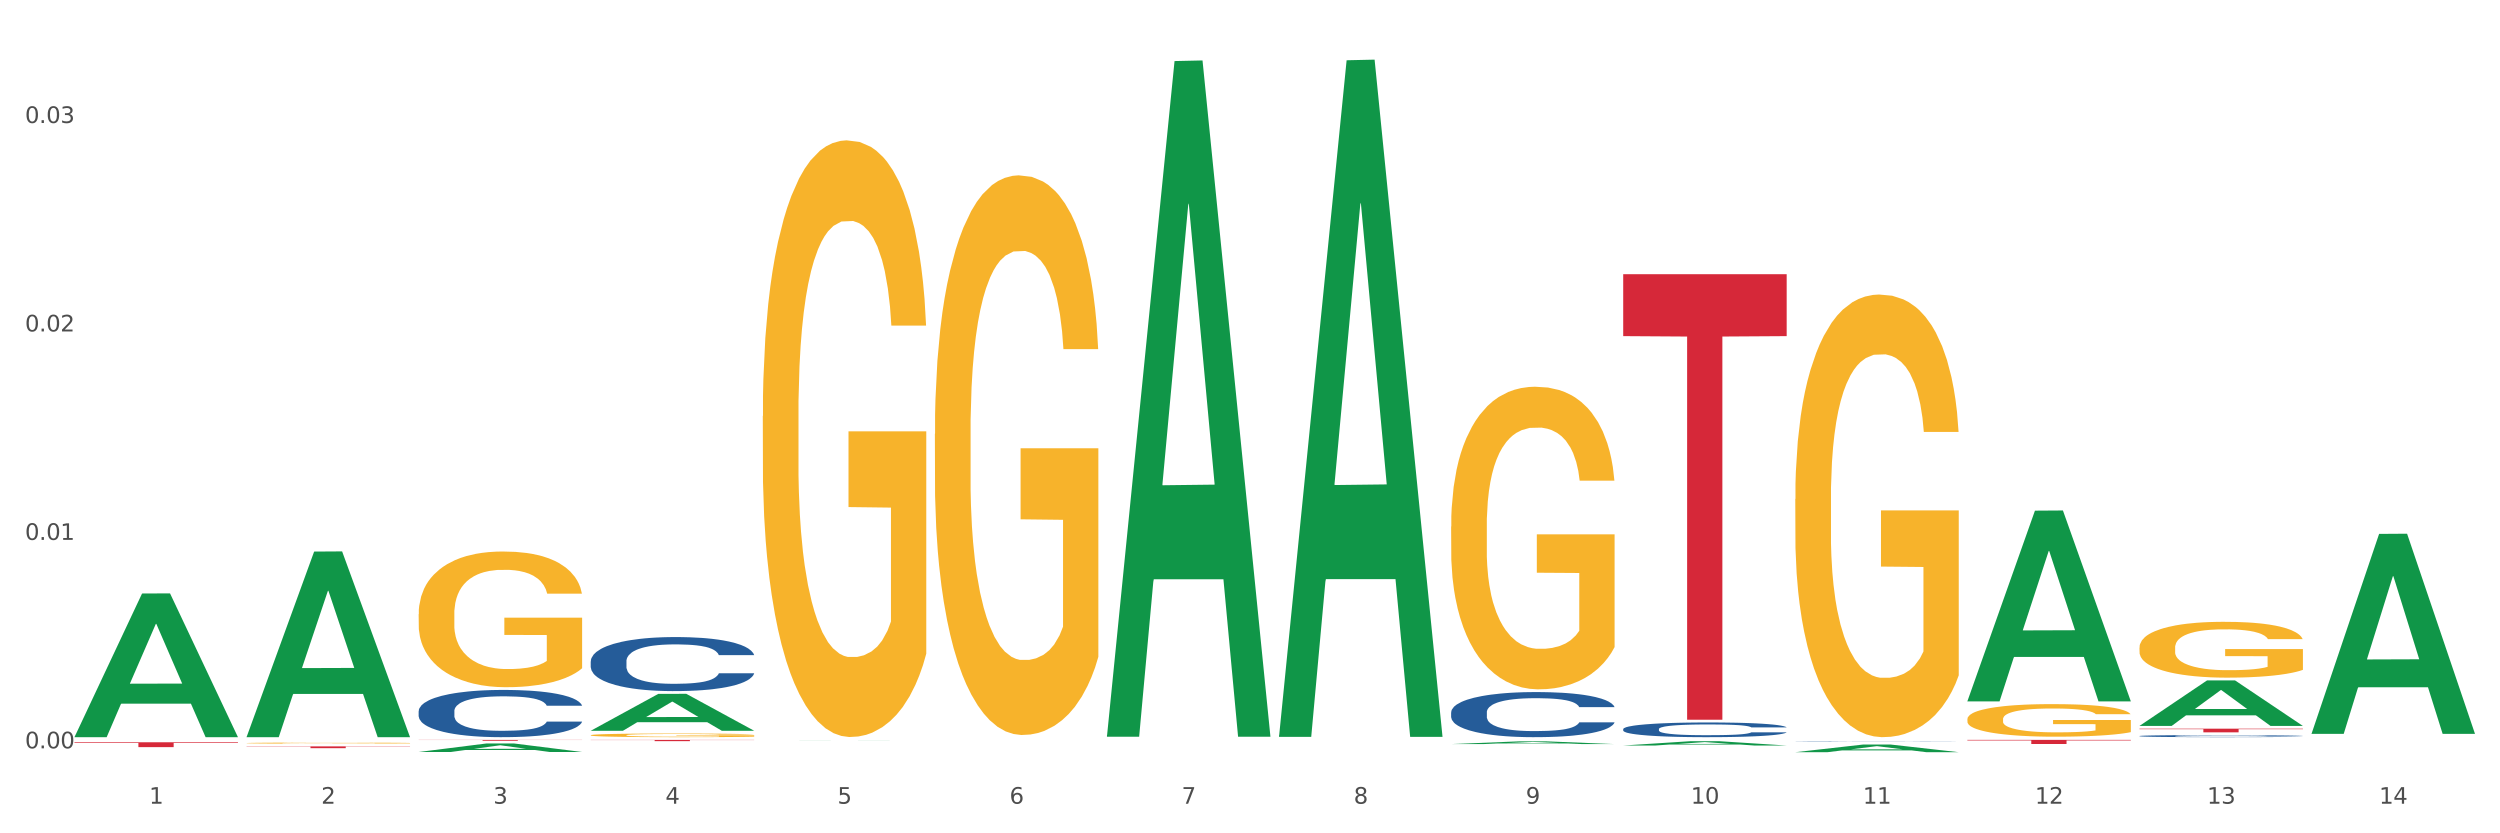
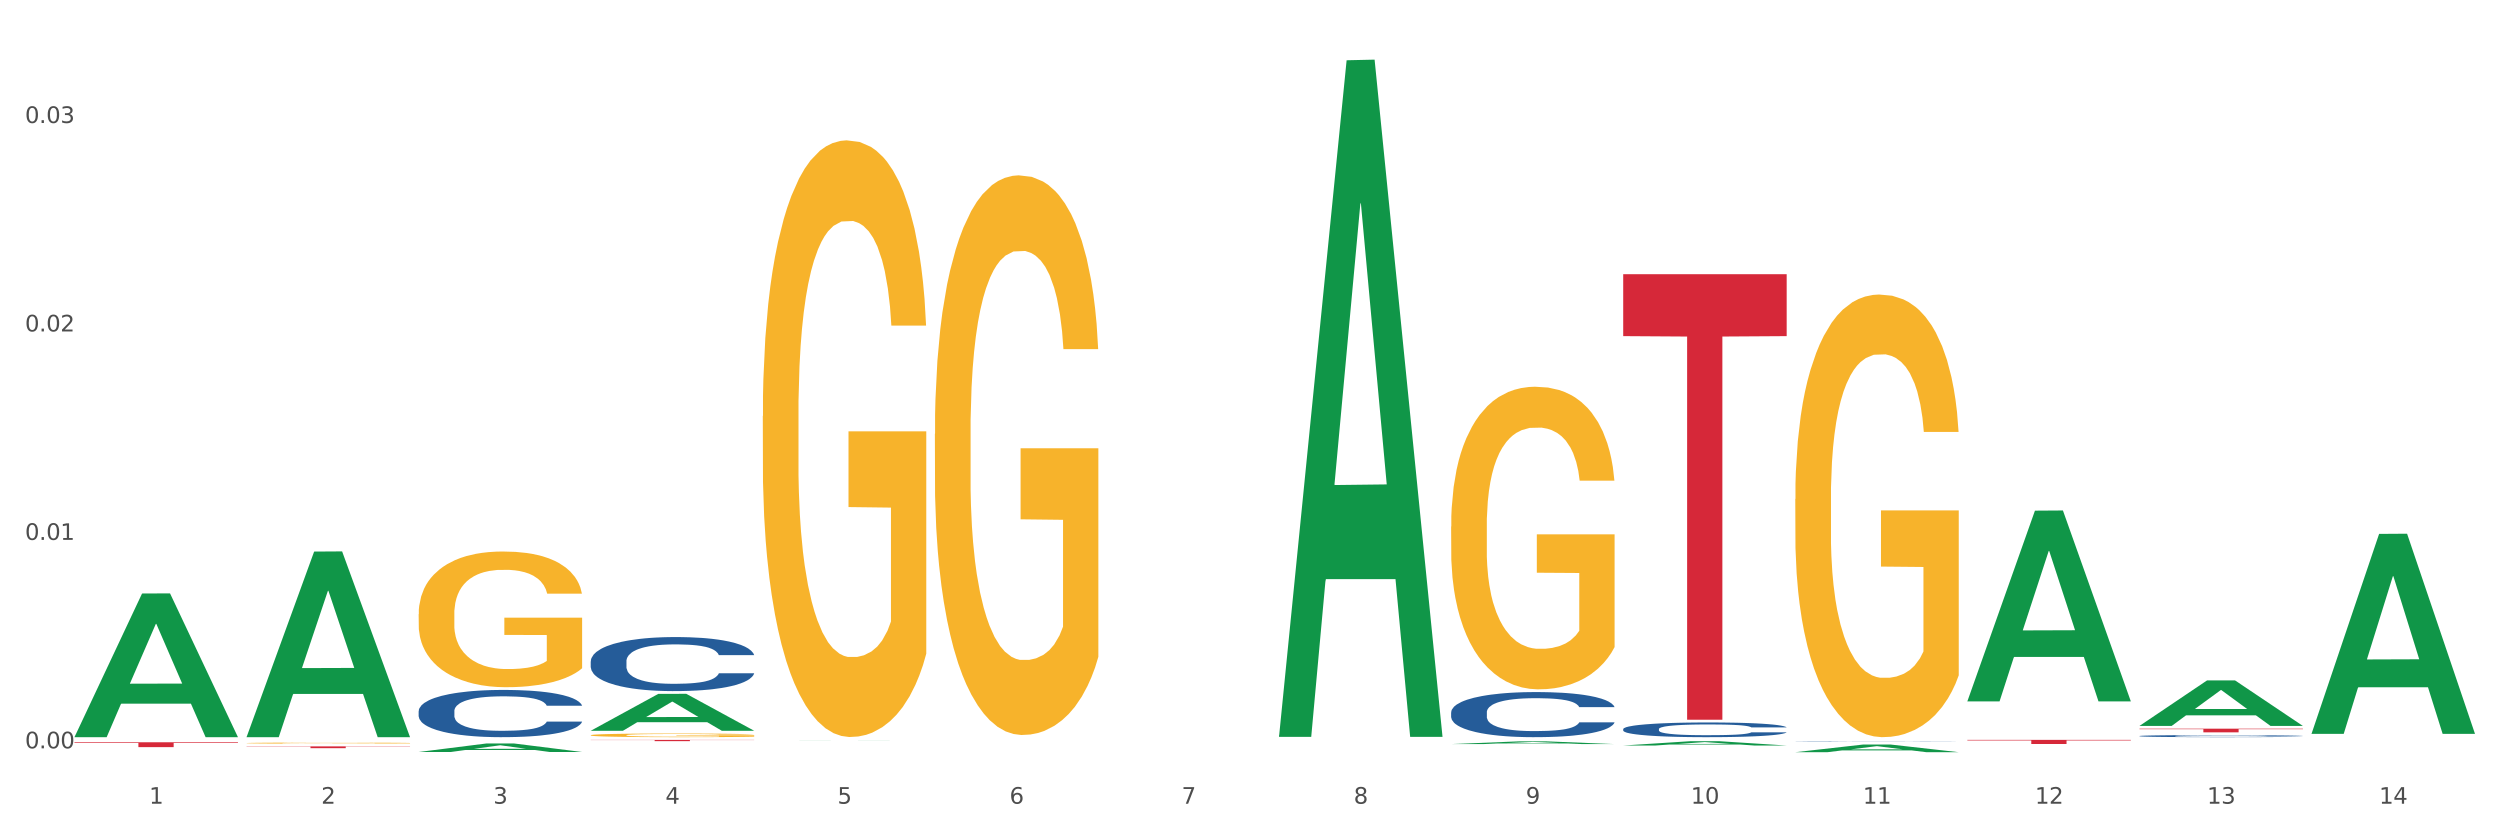
<svg xmlns="http://www.w3.org/2000/svg" xmlns:xlink="http://www.w3.org/1999/xlink" width="1080pt" height="360pt" viewBox="0 0 1080 360" version="1.1">
  <rect x="0" y="0" width="1080" height="360" fill="#333333" stroke="none" />
  <defs>
    <style type="text/css">*{stroke-linejoin: round; stroke-linecap: butt}</style>
  </defs>
  <g id="figure_1">
    <g id="patch_1">
      <path d="M 0 360  L 1080 360  L 1080 0  L 0 0  z " style="fill: #ffffff; stroke: #ffffff; stroke-linejoin: miter" />
    </g>
    <g id="axes_1">
      <g id="matplotlib.axis_1">
        <g id="xtick_1">
          <g id="text_1">
            <g style="fill: #4d4d4d" transform="translate(64.432 347.204) scale(0.096 -0.096)">
              <defs>
                <path id="DejaVuSans-31" d="M 794 531  L 1825 531  L 1825 4091  L 703 3866  L 703 4441  L 1819 4666  L 2450 4666  L 2450 531  L 3481 531  L 3481 0  L 794 0  L 794 531  z " transform="scale(0.016)" />
              </defs>
              <use xlink:href="#DejaVuSans-31" />
            </g>
          </g>
        </g>
        <g id="xtick_2">
          <g id="text_2">
            <g style="fill: #4d4d4d" transform="translate(138.771 347.204) scale(0.096 -0.096)">
              <defs>
                <path id="DejaVuSans-32" d="M 1228 531  L 3431 531  L 3431 0  L 469 0  L 469 531  Q 828 903 1448 1529  Q 2069 2156 2228 2338  Q 2531 2678 2651 2914  Q 2772 3150 2772 3378  Q 2772 3750 2511 3984  Q 2250 4219 1831 4219  Q 1534 4219 1204 4116  Q 875 4013 500 3803  L 500 4441  Q 881 4594 1212 4672  Q 1544 4750 1819 4750  Q 2544 4750 2975 4387  Q 3406 4025 3406 3419  Q 3406 3131 3298 2873  Q 3191 2616 2906 2266  Q 2828 2175 2409 1742  Q 1991 1309 1228 531  z " transform="scale(0.016)" />
              </defs>
              <use xlink:href="#DejaVuSans-32" />
            </g>
          </g>
        </g>
        <g id="xtick_3">
          <g id="text_3">
            <g style="fill: #4d4d4d" transform="translate(213.109 347.204) scale(0.096 -0.096)">
              <defs>
                <path id="DejaVuSans-33" d="M 2597 2516  Q 3050 2419 3304 2112  Q 3559 1806 3559 1356  Q 3559 666 3084 287  Q 2609 -91 1734 -91  Q 1441 -91 1130 -33  Q 819 25 488 141  L 488 750  Q 750 597 1062 519  Q 1375 441 1716 441  Q 2309 441 2620 675  Q 2931 909 2931 1356  Q 2931 1769 2642 2001  Q 2353 2234 1838 2234  L 1294 2234  L 1294 2753  L 1863 2753  Q 2328 2753 2575 2939  Q 2822 3125 2822 3475  Q 2822 3834 2567 4026  Q 2313 4219 1838 4219  Q 1578 4219 1281 4162  Q 984 4106 628 3988  L 628 4550  Q 988 4650 1302 4700  Q 1616 4750 1894 4750  Q 2613 4750 3031 4423  Q 3450 4097 3450 3541  Q 3450 3153 3228 2886  Q 3006 2619 2597 2516  z " transform="scale(0.016)" />
              </defs>
              <use xlink:href="#DejaVuSans-33" />
            </g>
          </g>
        </g>
        <g id="xtick_4">
          <g id="text_4">
            <g style="fill: #4d4d4d" transform="translate(287.448 347.204) scale(0.096 -0.096)">
              <defs>
                <path id="DejaVuSans-34" d="M 2419 4116  L 825 1625  L 2419 1625  L 2419 4116  z M 2253 4666  L 3047 4666  L 3047 1625  L 3713 1625  L 3713 1100  L 3047 1100  L 3047 0  L 2419 0  L 2419 1100  L 313 1100  L 313 1709  L 2253 4666  z " transform="scale(0.016)" />
              </defs>
              <use xlink:href="#DejaVuSans-34" />
            </g>
          </g>
        </g>
        <g id="xtick_5">
          <g id="text_5">
            <g style="fill: #4d4d4d" transform="translate(361.787 347.204) scale(0.096 -0.096)">
              <defs>
                <path id="DejaVuSans-35" d="M 691 4666  L 3169 4666  L 3169 4134  L 1269 4134  L 1269 2991  Q 1406 3038 1543 3061  Q 1681 3084 1819 3084  Q 2600 3084 3056 2656  Q 3513 2228 3513 1497  Q 3513 744 3044 326  Q 2575 -91 1722 -91  Q 1428 -91 1123 -41  Q 819 9 494 109  L 494 744  Q 775 591 1075 516  Q 1375 441 1709 441  Q 2250 441 2565 725  Q 2881 1009 2881 1497  Q 2881 1984 2565 2268  Q 2250 2553 1709 2553  Q 1456 2553 1204 2497  Q 953 2441 691 2322  L 691 4666  z " transform="scale(0.016)" />
              </defs>
              <use xlink:href="#DejaVuSans-35" />
            </g>
          </g>
        </g>
        <g id="xtick_6">
          <g id="text_6">
            <g style="fill: #4d4d4d" transform="translate(436.125 347.204) scale(0.096 -0.096)">
              <defs>
                <path id="DejaVuSans-36" d="M 2113 2584  Q 1688 2584 1439 2293  Q 1191 2003 1191 1497  Q 1191 994 1439 701  Q 1688 409 2113 409  Q 2538 409 2786 701  Q 3034 994 3034 1497  Q 3034 2003 2786 2293  Q 2538 2584 2113 2584  z M 3366 4563  L 3366 3988  Q 3128 4100 2886 4159  Q 2644 4219 2406 4219  Q 1781 4219 1451 3797  Q 1122 3375 1075 2522  Q 1259 2794 1537 2939  Q 1816 3084 2150 3084  Q 2853 3084 3261 2657  Q 3669 2231 3669 1497  Q 3669 778 3244 343  Q 2819 -91 2113 -91  Q 1303 -91 875 529  Q 447 1150 447 2328  Q 447 3434 972 4092  Q 1497 4750 2381 4750  Q 2619 4750 2861 4703  Q 3103 4656 3366 4563  z " transform="scale(0.016)" />
              </defs>
              <use xlink:href="#DejaVuSans-36" />
            </g>
          </g>
        </g>
        <g id="xtick_7">
          <g id="text_7">
            <g style="fill: #4d4d4d" transform="translate(510.464 347.204) scale(0.096 -0.096)">
              <defs>
                <path id="DejaVuSans-37" d="M 525 4666  L 3525 4666  L 3525 4397  L 1831 0  L 1172 0  L 2766 4134  L 525 4134  L 525 4666  z " transform="scale(0.016)" />
              </defs>
              <use xlink:href="#DejaVuSans-37" />
            </g>
          </g>
        </g>
        <g id="xtick_8">
          <g id="text_8">
            <g style="fill: #4d4d4d" transform="translate(584.803 347.204) scale(0.096 -0.096)">
              <defs>
                <path id="DejaVuSans-38" d="M 2034 2216  Q 1584 2216 1326 1975  Q 1069 1734 1069 1313  Q 1069 891 1326 650  Q 1584 409 2034 409  Q 2484 409 2743 651  Q 3003 894 3003 1313  Q 3003 1734 2745 1975  Q 2488 2216 2034 2216  z M 1403 2484  Q 997 2584 770 2862  Q 544 3141 544 3541  Q 544 4100 942 4425  Q 1341 4750 2034 4750  Q 2731 4750 3128 4425  Q 3525 4100 3525 3541  Q 3525 3141 3298 2862  Q 3072 2584 2669 2484  Q 3125 2378 3379 2068  Q 3634 1759 3634 1313  Q 3634 634 3220 271  Q 2806 -91 2034 -91  Q 1263 -91 848 271  Q 434 634 434 1313  Q 434 1759 690 2068  Q 947 2378 1403 2484  z M 1172 3481  Q 1172 3119 1398 2916  Q 1625 2713 2034 2713  Q 2441 2713 2670 2916  Q 2900 3119 2900 3481  Q 2900 3844 2670 4047  Q 2441 4250 2034 4250  Q 1625 4250 1398 4047  Q 1172 3844 1172 3481  z " transform="scale(0.016)" />
              </defs>
              <use xlink:href="#DejaVuSans-38" />
            </g>
          </g>
        </g>
        <g id="xtick_9">
          <g id="text_9">
            <g style="fill: #4d4d4d" transform="translate(659.142 347.204) scale(0.096 -0.096)">
              <defs>
                <path id="DejaVuSans-39" d="M 703 97  L 703 672  Q 941 559 1184 500  Q 1428 441 1663 441  Q 2288 441 2617 861  Q 2947 1281 2994 2138  Q 2813 1869 2534 1725  Q 2256 1581 1919 1581  Q 1219 1581 811 2004  Q 403 2428 403 3163  Q 403 3881 828 4315  Q 1253 4750 1959 4750  Q 2769 4750 3195 4129  Q 3622 3509 3622 2328  Q 3622 1225 3098 567  Q 2575 -91 1691 -91  Q 1453 -91 1209 -44  Q 966 3 703 97  z M 1959 2075  Q 2384 2075 2632 2365  Q 2881 2656 2881 3163  Q 2881 3666 2632 3958  Q 2384 4250 1959 4250  Q 1534 4250 1286 3958  Q 1038 3666 1038 3163  Q 1038 2656 1286 2365  Q 1534 2075 1959 2075  z " transform="scale(0.016)" />
              </defs>
              <use xlink:href="#DejaVuSans-39" />
            </g>
          </g>
        </g>
        <g id="xtick_10">
          <g id="text_10">
            <g style="fill: #4d4d4d" transform="translate(730.426 347.204) scale(0.096 -0.096)">
              <defs>
                <path id="DejaVuSans-30" d="M 2034 4250  Q 1547 4250 1301 3770  Q 1056 3291 1056 2328  Q 1056 1369 1301 889  Q 1547 409 2034 409  Q 2525 409 2770 889  Q 3016 1369 3016 2328  Q 3016 3291 2770 3770  Q 2525 4250 2034 4250  z M 2034 4750  Q 2819 4750 3233 4129  Q 3647 3509 3647 2328  Q 3647 1150 3233 529  Q 2819 -91 2034 -91  Q 1250 -91 836 529  Q 422 1150 422 2328  Q 422 3509 836 4129  Q 1250 4750 2034 4750  z " transform="scale(0.016)" />
              </defs>
              <use xlink:href="#DejaVuSans-31" />
              <use xlink:href="#DejaVuSans-30" transform="translate(63.623 0)" />
            </g>
          </g>
        </g>
        <g id="xtick_11">
          <g id="text_11">
            <g style="fill: #4d4d4d" transform="translate(804.765 347.204) scale(0.096 -0.096)">
              <use xlink:href="#DejaVuSans-31" />
              <use xlink:href="#DejaVuSans-31" transform="translate(63.623 0)" />
            </g>
          </g>
        </g>
        <g id="xtick_12">
          <g id="text_12">
            <g style="fill: #4d4d4d" transform="translate(879.104 347.204) scale(0.096 -0.096)">
              <use xlink:href="#DejaVuSans-31" />
              <use xlink:href="#DejaVuSans-32" transform="translate(63.623 0)" />
            </g>
          </g>
        </g>
        <g id="xtick_13">
          <g id="text_13">
            <g style="fill: #4d4d4d" transform="translate(953.442 347.204) scale(0.096 -0.096)">
              <use xlink:href="#DejaVuSans-31" />
              <use xlink:href="#DejaVuSans-33" transform="translate(63.623 0)" />
            </g>
          </g>
        </g>
        <g id="xtick_14">
          <g id="text_14">
            <g style="fill: #4d4d4d" transform="translate(1027.781 347.204) scale(0.096 -0.096)">
              <use xlink:href="#DejaVuSans-31" />
              <use xlink:href="#DejaVuSans-34" transform="translate(63.623 0)" />
            </g>
          </g>
        </g>
        <g id="xtick_15" />
        <g id="xtick_16" />
        <g id="xtick_17" />
        <g id="xtick_18" />
        <g id="xtick_19" />
        <g id="xtick_20" />
        <g id="xtick_21" />
        <g id="xtick_22" />
        <g id="xtick_23" />
        <g id="xtick_24" />
        <g id="xtick_25" />
        <g id="xtick_26" />
        <g id="xtick_27" />
      </g>
      <g id="matplotlib.axis_2">
        <g id="ytick_1">
          <g id="text_15">
            <g style="fill: #4d4d4d" transform="translate(10.8 323.282) scale(0.096 -0.096)">
              <defs>
                <path id="DejaVuSans-2e" d="M 684 794  L 1344 794  L 1344 0  L 684 0  L 684 794  z " transform="scale(0.016)" />
              </defs>
              <use xlink:href="#DejaVuSans-30" />
              <use xlink:href="#DejaVuSans-2e" transform="translate(63.623 0)" />
              <use xlink:href="#DejaVuSans-30" transform="translate(95.41 0)" />
              <use xlink:href="#DejaVuSans-30" transform="translate(159.033 0)" />
            </g>
          </g>
        </g>
        <g id="ytick_2">
          <g id="text_16">
            <g style="fill: #4d4d4d" transform="translate(10.8 233.233) scale(0.096 -0.096)">
              <use xlink:href="#DejaVuSans-30" />
              <use xlink:href="#DejaVuSans-2e" transform="translate(63.623 0)" />
              <use xlink:href="#DejaVuSans-30" transform="translate(95.41 0)" />
              <use xlink:href="#DejaVuSans-31" transform="translate(159.033 0)" />
            </g>
          </g>
        </g>
        <g id="ytick_3">
          <g id="text_17">
            <g style="fill: #4d4d4d" transform="translate(10.8 143.183) scale(0.096 -0.096)">
              <use xlink:href="#DejaVuSans-30" />
              <use xlink:href="#DejaVuSans-2e" transform="translate(63.623 0)" />
              <use xlink:href="#DejaVuSans-30" transform="translate(95.41 0)" />
              <use xlink:href="#DejaVuSans-32" transform="translate(159.033 0)" />
            </g>
          </g>
        </g>
        <g id="ytick_4">
          <g id="text_18">
            <g style="fill: #4d4d4d" transform="translate(10.8 53.133) scale(0.096 -0.096)">
              <use xlink:href="#DejaVuSans-30" />
              <use xlink:href="#DejaVuSans-2e" transform="translate(63.623 0)" />
              <use xlink:href="#DejaVuSans-30" transform="translate(95.41 0)" />
              <use xlink:href="#DejaVuSans-33" transform="translate(159.033 0)" />
            </g>
          </g>
        </g>
        <g id="ytick_5" />
        <g id="ytick_6" />
        <g id="ytick_7" />
      </g>
      <g id="PolyCollection_1">
        <path d="M 32.175 318.343  L 32.248 318.285  L 61.37 256.394  L 73.456 256.336  L 102.797 318.46  L 88.818 318.46  L 82.484 303.993  L 52.415 303.993  L 52.197 304.227  L 46.081 318.46  L 32.175 318.46  L 32.175 318.343  L 56.201 295.36  L 78.698 295.302  L 67.559 269.577  L 67.413 269.461  L 67.267 269.636  L 56.128 295.302  L 56.201 295.36  L 32.175 318.343  z " clip-path="url(#pf9eef638da)" style="fill: #109648" />
        <path d="M 701.223 314.959  L 701.307 314.953  L 701.307 314.791  L 701.557 314.57  L 702.476 314.164  L 703.644 313.856  L 705.648 313.496  L 706.733 313.345  L 708.152 313.177  L 711.074 312.904  L 714.413 312.672  L 716.75 312.544  L 718.503 312.463  L 722.427 312.318  L 724.681 312.254  L 727.018 312.202  L 729.021 312.167  L 732.36 312.126  L 735.032 312.109  L 738.12 312.103  L 740.708 312.109  L 744.131 312.132  L 749.139 312.202  L 751.059 312.242  L 753.647 312.312  L 756.318 312.405  L 758.489 312.498  L 760.993 312.631  L 763.581 312.805  L 766.085 313.026  L 767.838 313.229  L 769.257 313.444  L 770.51 313.705  L 771.428 313.99  L 771.845 314.228  L 756.569 314.228  L 756.151 314.013  L 755.317 313.781  L 754.482 313.624  L 753.564 313.496  L 752.145 313.351  L 750.892 313.258  L 748.805 313.148  L 746.885 313.078  L 745.299 313.037  L 743.379 313.003  L 739.289 312.968  L 736.367 312.968  L 734.531 312.979  L 732.277 313.008  L 730.357 313.049  L 728.103 313.119  L 726.35 313.194  L 724.597 313.293  L 723.595 313.363  L 722.093 313.49  L 721.091 313.595  L 719.755 313.775  L 719.004 313.902  L 717.668 314.233  L 717.084 314.477  L 716.834 314.646  L 716.667 314.831  L 716.667 315.737  L 717.168 316.143  L 717.585 316.317  L 718.253 316.515  L 719.505 316.77  L 721.341 317.02  L 723.261 317.2  L 724.847 317.31  L 726.35 317.391  L 727.853 317.455  L 729.689 317.513  L 731.192 317.548  L 733.446 317.583  L 736.117 317.6  L 738.204 317.6  L 742.461 317.571  L 744.381 317.542  L 746.218 317.502  L 748.221 317.438  L 749.807 317.368  L 750.725 317.316  L 752.228 317.206  L 753.397 317.09  L 754.398 316.956  L 755.066 316.84  L 755.818 316.666  L 756.402 316.468  L 756.569 316.364  L 771.845 316.364  L 771.511 316.573  L 770.927 316.776  L 769.758 317.049  L 768.84 317.206  L 767.421 317.397  L 765.918 317.56  L 763.831 317.74  L 761.911 317.873  L 759.908 317.989  L 757.738 318.094  L 753.814 318.239  L 752.395 318.28  L 749.39 318.349  L 747.052 318.39  L 743.63 318.431  L 740.124 318.454  L 736.451 318.46  L 733.195 318.448  L 729.606 318.413  L 727.352 318.378  L 724.847 318.326  L 721.926 318.245  L 719.171 318.146  L 716.583 318.03  L 714.162 317.897  L 711.908 317.746  L 708.987 317.496  L 706.816 317.252  L 705.23 317.026  L 704.145 316.834  L 703.06 316.59  L 702.476 316.422  L 701.557 316.016  L 701.223 315.638  L 701.223 314.959  z " clip-path="url(#pf9eef638da)" style="fill: #255c99" />
        <path d="M 626.885 307.73  L 626.968 307.712  L 626.968 307.214  L 627.219 306.537  L 628.137 305.292  L 629.306 304.349  L 631.309 303.245  L 632.394 302.783  L 633.813 302.267  L 636.735 301.43  L 640.074 300.719  L 642.411 300.327  L 644.164 300.078  L 648.088 299.633  L 650.342 299.437  L 652.679 299.277  L 654.683 299.171  L 658.022 299.046  L 660.693 298.993  L 663.782 298.975  L 666.369 298.993  L 669.792 299.064  L 674.801 299.277  L 676.721 299.402  L 679.308 299.615  L 681.98 299.9  L 684.15 300.185  L 686.654 300.594  L 689.242 301.128  L 691.747 301.804  L 693.5 302.427  L 694.919 303.085  L 696.171 303.886  L 697.089 304.758  L 697.506 305.488  L 682.23 305.488  L 681.813 304.829  L 680.978 304.117  L 680.143 303.637  L 679.225 303.245  L 677.806 302.801  L 676.554 302.516  L 674.467 302.178  L 672.547 301.964  L 670.961 301.84  L 669.041 301.733  L 664.95 301.626  L 662.029 301.626  L 660.192 301.662  L 657.938 301.751  L 656.018 301.875  L 653.764 302.089  L 652.011 302.32  L 650.258 302.623  L 649.257 302.836  L 647.754 303.228  L 646.752 303.548  L 645.417 304.1  L 644.665 304.491  L 643.33 305.505  L 642.745 306.253  L 642.495 306.769  L 642.328 307.338  L 642.328 310.114  L 642.829 311.36  L 643.246 311.893  L 643.914 312.499  L 645.166 313.281  L 647.003 314.047  L 648.923 314.598  L 650.509 314.936  L 652.011 315.185  L 653.514 315.381  L 655.35 315.559  L 656.853 315.666  L 659.107 315.773  L 661.778 315.826  L 663.865 315.826  L 668.122 315.737  L 670.042 315.648  L 671.879 315.524  L 673.882 315.328  L 675.468 315.114  L 676.387 314.954  L 677.889 314.616  L 679.058 314.26  L 680.06 313.851  L 680.728 313.495  L 681.479 312.961  L 682.063 312.356  L 682.23 312.036  L 697.506 312.036  L 697.173 312.676  L 696.588 313.299  L 695.42 314.136  L 694.501 314.616  L 693.082 315.203  L 691.58 315.701  L 689.493 316.253  L 687.573 316.662  L 685.569 317.018  L 683.399 317.339  L 679.475 317.783  L 678.056 317.908  L 675.051 318.122  L 672.714 318.246  L 669.291 318.371  L 665.785 318.442  L 662.112 318.46  L 658.856 318.424  L 655.267 318.317  L 653.013 318.21  L 650.509 318.05  L 647.587 317.801  L 644.832 317.499  L 642.244 317.143  L 639.824 316.734  L 637.57 316.271  L 634.648 315.506  L 632.478 314.758  L 630.892 314.064  L 629.806 313.477  L 628.721 312.73  L 628.137 312.214  L 627.219 310.968  L 626.885 309.812  L 626.885 307.73  z " clip-path="url(#pf9eef638da)" style="fill: #255c99" />
        <path d="M 255.191 285.701  L 255.275 285.679  L 255.275 285.082  L 255.525 284.272  L 256.443 282.78  L 257.612 281.65  L 259.615 280.328  L 260.701 279.774  L 262.12 279.155  L 265.041 278.153  L 268.381 277.3  L 270.718 276.831  L 272.471 276.533  L 276.394 276  L 278.648 275.765  L 280.986 275.574  L 282.989 275.446  L 286.328 275.296  L 288.999 275.232  L 292.088 275.211  L 294.676 275.232  L 298.098 275.318  L 303.107 275.574  L 305.027 275.723  L 307.615 275.979  L 310.286 276.32  L 312.457 276.661  L 314.961 277.151  L 317.549 277.791  L 320.053 278.601  L 321.806 279.347  L 323.225 280.136  L 324.477 281.095  L 325.396 282.14  L 325.813 283.014  L 310.537 283.014  L 310.119 282.225  L 309.284 281.373  L 308.45 280.797  L 307.531 280.328  L 306.112 279.795  L 304.86 279.454  L 302.773 279.049  L 300.853 278.793  L 299.267 278.644  L 297.347 278.516  L 293.257 278.388  L 290.335 278.388  L 288.499 278.43  L 286.245 278.537  L 284.325 278.686  L 282.071 278.942  L 280.318 279.219  L 278.565 279.582  L 277.563 279.838  L 276.06 280.307  L 275.059 280.69  L 273.723 281.351  L 272.972 281.82  L 271.636 283.036  L 271.052 283.931  L 270.801 284.549  L 270.634 285.231  L 270.634 288.557  L 271.135 290.05  L 271.553 290.689  L 272.22 291.414  L 273.473 292.352  L 275.309 293.269  L 277.229 293.93  L 278.815 294.335  L 280.318 294.634  L 281.82 294.868  L 283.657 295.081  L 285.159 295.209  L 287.413 295.337  L 290.085 295.401  L 292.172 295.401  L 296.429 295.295  L 298.349 295.188  L 300.185 295.039  L 302.189 294.804  L 303.775 294.548  L 304.693 294.356  L 306.196 293.951  L 307.364 293.525  L 308.366 293.035  L 309.034 292.608  L 309.785 291.969  L 310.37 291.244  L 310.537 290.86  L 325.813 290.86  L 325.479 291.628  L 324.895 292.374  L 323.726 293.376  L 322.808 293.951  L 321.389 294.655  L 319.886 295.252  L 317.799 295.913  L 315.879 296.403  L 313.876 296.83  L 311.705 297.213  L 307.782 297.746  L 306.363 297.896  L 303.358 298.151  L 301.02 298.301  L 297.598 298.45  L 294.092 298.535  L 290.419 298.557  L 287.163 298.514  L 283.573 298.386  L 281.32 298.258  L 278.815 298.066  L 275.893 297.768  L 273.139 297.405  L 270.551 296.979  L 268.13 296.488  L 265.876 295.934  L 262.955 295.017  L 260.784 294.122  L 259.198 293.29  L 258.113 292.587  L 257.028 291.691  L 256.443 291.073  L 255.525 289.581  L 255.191 288.195  L 255.191 285.701  z " clip-path="url(#pf9eef638da)" style="fill: #255c99" />
        <path d="M 180.852 307.221  L 180.936 307.202  L 180.936 306.681  L 181.186 305.972  L 182.105 304.668  L 183.273 303.68  L 185.277 302.524  L 186.362 302.04  L 187.781 301.499  L 190.703 300.623  L 194.042 299.878  L 196.379 299.468  L 198.132 299.207  L 202.056 298.741  L 204.31 298.536  L 206.647 298.368  L 208.65 298.256  L 211.989 298.126  L 214.661 298.07  L 217.749 298.051  L 220.337 298.07  L 223.76 298.144  L 228.768 298.368  L 230.688 298.499  L 233.276 298.722  L 235.947 299.02  L 238.118 299.319  L 240.622 299.747  L 243.21 300.306  L 245.714 301.015  L 247.467 301.667  L 248.886 302.357  L 250.139 303.195  L 251.057 304.108  L 251.474 304.873  L 236.198 304.873  L 235.78 304.183  L 234.946 303.438  L 234.111 302.934  L 233.193 302.524  L 231.774 302.058  L 230.521 301.76  L 228.434 301.406  L 226.514 301.182  L 224.928 301.052  L 223.008 300.94  L 218.918 300.828  L 215.996 300.828  L 214.16 300.866  L 211.906 300.959  L 209.986 301.089  L 207.732 301.313  L 205.979 301.555  L 204.226 301.872  L 203.224 302.096  L 201.722 302.506  L 200.72 302.841  L 199.384 303.419  L 198.633 303.829  L 197.297 304.891  L 196.713 305.674  L 196.463 306.215  L 196.296 306.811  L 196.296 309.718  L 196.797 311.023  L 197.214 311.582  L 197.882 312.216  L 199.134 313.036  L 200.97 313.837  L 202.89 314.415  L 204.476 314.769  L 205.979 315.03  L 207.482 315.235  L 209.318 315.422  L 210.821 315.533  L 213.075 315.645  L 215.746 315.701  L 217.833 315.701  L 222.09 315.608  L 224.01 315.515  L 225.847 315.384  L 227.85 315.179  L 229.436 314.956  L 230.354 314.788  L 231.857 314.434  L 233.026 314.061  L 234.027 313.632  L 234.695 313.26  L 235.447 312.701  L 236.031 312.067  L 236.198 311.731  L 251.474 311.731  L 251.14 312.402  L 250.556 313.055  L 249.387 313.931  L 248.469 314.434  L 247.05 315.049  L 245.547 315.571  L 243.46 316.149  L 241.54 316.577  L 239.537 316.95  L 237.367 317.285  L 233.443 317.751  L 232.024 317.882  L 229.019 318.105  L 226.681 318.236  L 223.259 318.366  L 219.753 318.441  L 216.08 318.46  L 212.824 318.422  L 209.235 318.311  L 206.981 318.199  L 204.476 318.031  L 201.555 317.77  L 198.8 317.453  L 196.212 317.08  L 193.791 316.652  L 191.538 316.167  L 188.616 315.366  L 186.445 314.583  L 184.859 313.856  L 183.774 313.241  L 182.689 312.458  L 182.105 311.918  L 181.186 310.613  L 180.852 309.402  L 180.852 307.221  z " clip-path="url(#pf9eef638da)" style="fill: #255c99" />
        <path d="M 106.514 321.011  L 106.597 321.011  L 106.597 320.996  L 106.764 320.983  L 107.598 320.951  L 108.848 320.925  L 109.765 320.911  L 110.683 320.9  L 111.767 320.888  L 113.101 320.877  L 115.519 320.859  L 117.019 320.851  L 118.854 320.841  L 122.189 320.828  L 124.607 320.82  L 127.108 320.814  L 131.194 320.806  L 133.862 320.803  L 136.697 320.8  L 140.115 320.799  L 142.7 320.798  L 148.37 320.8  L 153.206 320.803  L 155.54 320.806  L 158.542 320.811  L 160.126 320.815  L 162.711 320.821  L 165.379 320.83  L 167.213 320.838  L 169.965 320.852  L 172.049 320.866  L 173.967 320.884  L 174.968 320.896  L 175.718 320.908  L 176.385 320.921  L 177.052 320.941  L 162.044 320.941  L 161.46 320.927  L 160.543 320.913  L 159.209 320.899  L 158.042 320.891  L 156.041 320.88  L 154.206 320.874  L 152.289 320.869  L 149.954 320.864  L 148.12 320.862  L 145.535 320.861  L 140.449 320.861  L 137.03 320.864  L 134.696 320.869  L 133.195 320.872  L 131.861 320.877  L 130.36 320.882  L 128.609 320.891  L 127.358 320.899  L 126.108 320.909  L 125.107 320.919  L 124.19 320.931  L 123.44 320.944  L 122.856 320.957  L 122.356 320.973  L 121.939 320.999  L 121.939 321.057  L 122.106 321.07  L 122.522 321.087  L 123.023 321.1  L 123.856 321.116  L 124.607 321.126  L 126.024 321.142  L 127.609 321.154  L 128.859 321.162  L 130.11 321.169  L 132.278 321.178  L 134.696 321.186  L 136.78 321.19  L 139.615 321.194  L 141.533 321.196  L 143.2 321.197  L 147.286 321.197  L 150.204 321.196  L 153.456 321.193  L 155.957 321.189  L 158.042 321.184  L 160.376 321.177  L 161.877 321.17  L 161.877 321.082  L 143.534 321.081  L 143.534 321.023  L 177.135 321.023  L 177.135 321.194  L 175.718 321.203  L 174.134 321.211  L 172.466 321.218  L 169.965 321.227  L 166.963 321.236  L 164.295 321.242  L 161.46 321.247  L 158.125 321.251  L 153.789 321.255  L 151.121 321.257  L 147.786 321.258  L 143.867 321.259  L 140.449 321.258  L 137.114 321.256  L 133.612 321.252  L 130.193 321.247  L 127.609 321.241  L 125.024 321.234  L 122.272 321.226  L 120.104 321.217  L 118.437 321.21  L 116.603 321.2  L 114.601 321.187  L 113.101 321.176  L 111.767 321.164  L 110.349 321.149  L 109.349 321.136  L 108.348 321.12  L 107.764 321.107  L 107.097 321.089  L 106.597 321.062  L 106.514 321.011  z " clip-path="url(#pf9eef638da)" style="fill: #f7b32b" />
        <path d="M 255.191 317.609  L 255.275 317.608  L 255.275 317.556  L 255.441 317.511  L 256.275 317.402  L 257.526 317.313  L 258.443 317.265  L 259.36 317.226  L 260.444 317.187  L 261.778 317.147  L 264.196 317.088  L 265.697 317.057  L 267.531 317.026  L 270.866 316.979  L 273.284 316.953  L 275.786 316.932  L 279.871 316.906  L 282.539 316.894  L 285.374 316.885  L 288.793 316.88  L 291.377 316.878  L 297.047 316.883  L 301.883 316.896  L 304.218 316.906  L 307.219 316.923  L 308.804 316.935  L 311.388 316.958  L 314.057 316.988  L 315.891 317.014  L 318.642 317.063  L 320.727 317.112  L 322.645 317.173  L 323.645 317.215  L 324.395 317.254  L 325.062 317.298  L 325.73 317.369  L 310.721 317.369  L 310.138 317.319  L 309.221 317.271  L 307.886 317.225  L 306.719 317.196  L 304.718 317.16  L 302.884 317.137  L 300.966 317.119  L 298.631 317.105  L 296.797 317.098  L 294.212 317.092  L 289.126 317.093  L 285.708 317.105  L 283.373 317.119  L 281.872 317.132  L 280.538 317.147  L 279.037 317.167  L 277.286 317.197  L 276.036 317.225  L 274.785 317.259  L 273.785 317.294  L 272.867 317.335  L 272.117 317.378  L 271.533 317.423  L 271.033 317.478  L 270.616 317.569  L 270.616 317.766  L 270.783 317.811  L 271.2 317.87  L 271.7 317.915  L 272.534 317.969  L 273.284 318.005  L 274.702 318.057  L 276.286 318.1  L 277.537 318.127  L 278.787 318.151  L 280.955 318.182  L 283.373 318.208  L 285.458 318.224  L 288.292 318.239  L 290.21 318.244  L 291.878 318.247  L 295.963 318.247  L 298.882 318.243  L 302.133 318.233  L 304.635 318.22  L 306.719 318.204  L 309.054 318.178  L 310.555 318.153  L 310.555 317.852  L 292.211 317.85  L 292.211 317.649  L 325.813 317.649  L 325.813 318.239  L 324.395 318.269  L 322.811 318.296  L 321.144 318.321  L 318.642 318.351  L 315.641 318.38  L 312.973 318.4  L 310.138 318.418  L 306.803 318.434  L 302.467 318.448  L 299.799 318.454  L 296.464 318.458  L 292.545 318.46  L 289.126 318.457  L 285.791 318.45  L 282.289 318.437  L 278.871 318.418  L 276.286 318.399  L 273.701 318.376  L 270.95 318.346  L 268.782 318.317  L 267.114 318.291  L 265.28 318.257  L 263.279 318.214  L 261.778 318.175  L 260.444 318.135  L 259.027 318.083  L 258.026 318.038  L 257.025 317.982  L 256.442 317.94  L 255.775 317.875  L 255.275 317.784  L 255.191 317.609  z " clip-path="url(#pf9eef638da)" style="fill: #f7b32b" />
        <path d="M 329.53 179.74  L 329.613 179.504  L 329.613 171.029  L 329.78 163.732  L 330.614 146.076  L 331.864 131.481  L 332.782 123.712  L 333.699 117.356  L 334.783 111  L 336.117 104.408  L 338.535 94.757  L 340.036 89.813  L 341.87 84.634  L 345.205 77.101  L 347.623 72.864  L 350.124 69.332  L 354.21 65.095  L 356.878 63.212  L 359.713 61.799  L 363.131 60.858  L 365.716 60.622  L 371.386 61.329  L 376.222 63.447  L 378.557 65.095  L 381.558 67.92  L 383.142 69.803  L 385.727 73.57  L 388.395 78.513  L 390.23 82.751  L 392.981 90.755  L 395.066 98.759  L 396.983 108.646  L 397.984 115.473  L 398.734 121.829  L 399.401 129.126  L 400.068 140.662  L 385.06 140.662  L 384.476 132.422  L 383.559 124.654  L 382.225 117.121  L 381.058 112.412  L 379.057 106.527  L 377.222 102.761  L 375.305 99.936  L 372.97 97.582  L 371.136 96.405  L 368.551 95.463  L 363.465 95.698  L 360.046 97.582  L 357.712 99.936  L 356.211 102.054  L 354.877 104.408  L 353.376 107.704  L 351.625 112.648  L 350.375 117.121  L 349.124 122.77  L 348.123 128.42  L 347.206 135.012  L 346.456 142.074  L 345.872 149.372  L 345.372 158.317  L 344.955 173.148  L 344.955 205.399  L 345.122 212.697  L 345.539 222.349  L 346.039 229.646  L 346.873 238.357  L 347.623 244.242  L 349.04 252.717  L 350.625 259.779  L 351.875 264.252  L 353.126 268.018  L 355.294 273.197  L 357.712 277.435  L 359.796 280.024  L 362.631 282.378  L 364.549 283.32  L 366.216 283.791  L 370.302 283.791  L 373.22 283.084  L 376.472 281.436  L 378.973 279.318  L 381.058 276.728  L 383.392 272.491  L 384.893 268.489  L 384.893 219.288  L 366.55 219.053  L 366.55 186.331  L 400.152 186.331  L 400.152 282.378  L 398.734 287.322  L 397.15 291.794  L 395.482 295.796  L 392.981 300.74  L 389.979 305.448  L 387.311 308.744  L 384.476 311.569  L 381.141 314.158  L 376.806 316.512  L 374.137 317.454  L 370.802 318.16  L 366.884 318.396  L 363.465 317.925  L 360.13 316.748  L 356.628 314.629  L 353.209 311.569  L 350.625 308.509  L 348.04 304.742  L 345.288 299.798  L 343.121 295.09  L 341.453 290.853  L 339.619 285.438  L 337.618 278.376  L 336.117 272.02  L 334.783 265.429  L 333.365 256.954  L 332.365 249.656  L 331.364 240.475  L 330.781 233.648  L 330.113 223.055  L 329.613 208.224  L 329.53 179.74  z " clip-path="url(#pf9eef638da)" style="fill: #f7b32b" />
-         <path d="M 403.869 187.467  L 403.952 187.247  L 403.952 179.297  L 404.119 172.452  L 404.952 155.892  L 406.203 142.202  L 407.12 134.915  L 408.037 128.953  L 409.121 122.991  L 410.455 116.809  L 412.873 107.755  L 414.374 103.118  L 416.209 98.261  L 419.544 91.195  L 421.962 87.22  L 424.463 83.908  L 428.549 79.933  L 431.217 78.167  L 434.052 76.842  L 437.47 75.959  L 440.055 75.738  L 445.725 76.4  L 450.561 78.388  L 452.895 79.933  L 455.897 82.583  L 457.481 84.35  L 460.066 87.883  L 462.734 92.52  L 464.568 96.494  L 467.32 104.002  L 469.404 111.509  L 471.322 120.783  L 472.322 127.187  L 473.073 133.148  L 473.74 139.993  L 474.407 150.813  L 459.399 150.813  L 458.815 143.085  L 457.898 135.798  L 456.564 128.732  L 455.397 124.316  L 453.396 118.796  L 451.561 115.263  L 449.643 112.613  L 447.309 110.405  L 445.475 109.301  L 442.89 108.418  L 437.804 108.639  L 434.385 110.405  L 432.051 112.613  L 430.55 114.6  L 429.216 116.809  L 427.715 119.9  L 425.964 124.537  L 424.713 128.732  L 423.463 134.032  L 422.462 139.331  L 421.545 145.514  L 420.794 152.138  L 420.211 158.983  L 419.711 167.374  L 419.294 181.285  L 419.294 211.536  L 419.46 218.381  L 419.877 227.434  L 420.378 234.279  L 421.211 242.449  L 421.962 247.969  L 423.379 255.918  L 424.963 262.542  L 426.214 266.738  L 427.465 270.271  L 429.633 275.128  L 432.051 279.103  L 434.135 281.532  L 436.97 283.74  L 438.888 284.623  L 440.555 285.065  L 444.641 285.065  L 447.559 284.402  L 450.811 282.857  L 453.312 280.869  L 455.397 278.441  L 457.731 274.466  L 459.232 270.712  L 459.232 224.563  L 440.889 224.342  L 440.889 193.65  L 474.49 193.65  L 474.49 283.74  L 473.073 288.377  L 471.489 292.572  L 469.821 296.326  L 467.32 300.963  L 464.318 305.379  L 461.65 308.471  L 458.815 311.12  L 455.48 313.549  L 451.144 315.757  L 448.476 316.641  L 445.141 317.303  L 441.222 317.524  L 437.804 317.082  L 434.469 315.978  L 430.967 313.991  L 427.548 311.12  L 424.963 308.25  L 422.379 304.717  L 419.627 300.08  L 417.459 295.664  L 415.792 291.689  L 413.957 286.611  L 411.956 279.986  L 410.455 274.024  L 409.121 267.842  L 407.704 259.893  L 406.703 253.048  L 405.703 244.436  L 405.119 238.033  L 404.452 228.096  L 403.952 214.185  L 403.869 187.467  z " clip-path="url(#pf9eef638da)" style="fill: #f7b32b" />
+         <path d="M 403.869 187.467  L 403.952 187.247  L 403.952 179.297  L 404.119 172.452  L 404.952 155.892  L 406.203 142.202  L 407.12 134.915  L 409.121 122.991  L 410.455 116.809  L 412.873 107.755  L 414.374 103.118  L 416.209 98.261  L 419.544 91.195  L 421.962 87.22  L 424.463 83.908  L 428.549 79.933  L 431.217 78.167  L 434.052 76.842  L 437.47 75.959  L 440.055 75.738  L 445.725 76.4  L 450.561 78.388  L 452.895 79.933  L 455.897 82.583  L 457.481 84.35  L 460.066 87.883  L 462.734 92.52  L 464.568 96.494  L 467.32 104.002  L 469.404 111.509  L 471.322 120.783  L 472.322 127.187  L 473.073 133.148  L 473.74 139.993  L 474.407 150.813  L 459.399 150.813  L 458.815 143.085  L 457.898 135.798  L 456.564 128.732  L 455.397 124.316  L 453.396 118.796  L 451.561 115.263  L 449.643 112.613  L 447.309 110.405  L 445.475 109.301  L 442.89 108.418  L 437.804 108.639  L 434.385 110.405  L 432.051 112.613  L 430.55 114.6  L 429.216 116.809  L 427.715 119.9  L 425.964 124.537  L 424.713 128.732  L 423.463 134.032  L 422.462 139.331  L 421.545 145.514  L 420.794 152.138  L 420.211 158.983  L 419.711 167.374  L 419.294 181.285  L 419.294 211.536  L 419.46 218.381  L 419.877 227.434  L 420.378 234.279  L 421.211 242.449  L 421.962 247.969  L 423.379 255.918  L 424.963 262.542  L 426.214 266.738  L 427.465 270.271  L 429.633 275.128  L 432.051 279.103  L 434.135 281.532  L 436.97 283.74  L 438.888 284.623  L 440.555 285.065  L 444.641 285.065  L 447.559 284.402  L 450.811 282.857  L 453.312 280.869  L 455.397 278.441  L 457.731 274.466  L 459.232 270.712  L 459.232 224.563  L 440.889 224.342  L 440.889 193.65  L 474.49 193.65  L 474.49 283.74  L 473.073 288.377  L 471.489 292.572  L 469.821 296.326  L 467.32 300.963  L 464.318 305.379  L 461.65 308.471  L 458.815 311.12  L 455.48 313.549  L 451.144 315.757  L 448.476 316.641  L 445.141 317.303  L 441.222 317.524  L 437.804 317.082  L 434.469 315.978  L 430.967 313.991  L 427.548 311.12  L 424.963 308.25  L 422.379 304.717  L 419.627 300.08  L 417.459 295.664  L 415.792 291.689  L 413.957 286.611  L 411.956 279.986  L 410.455 274.024  L 409.121 267.842  L 407.704 259.893  L 406.703 253.048  L 405.703 244.436  L 405.119 238.033  L 404.452 228.096  L 403.952 214.185  L 403.869 187.467  z " clip-path="url(#pf9eef638da)" style="fill: #f7b32b" />
        <path d="M 626.885 227.476  L 626.968 227.356  L 626.968 223.058  L 627.135 219.357  L 627.969 210.402  L 629.219 203  L 630.136 199.06  L 631.054 195.836  L 632.138 192.612  L 633.472 189.269  L 635.89 184.374  L 637.39 181.867  L 639.225 179.24  L 642.56 175.419  L 644.978 173.27  L 647.479 171.479  L 651.565 169.33  L 654.233 168.375  L 657.068 167.659  L 660.486 167.181  L 663.071 167.062  L 668.741 167.42  L 673.577 168.494  L 675.911 169.33  L 678.913 170.763  L 680.497 171.718  L 683.082 173.628  L 685.75 176.136  L 687.584 178.285  L 690.336 182.344  L 692.42 186.404  L 694.338 191.418  L 695.339 194.881  L 696.089 198.104  L 696.756 201.806  L 697.423 207.656  L 682.415 207.656  L 681.831 203.477  L 680.914 199.537  L 679.58 195.716  L 678.413 193.329  L 676.412 190.344  L 674.577 188.433  L 672.66 187.001  L 670.325 185.807  L 668.491 185.21  L 665.906 184.732  L 660.82 184.852  L 657.401 185.807  L 655.067 187.001  L 653.566 188.075  L 652.232 189.269  L 650.731 190.941  L 648.98 193.448  L 647.729 195.716  L 646.479 198.582  L 645.478 201.447  L 644.561 204.791  L 643.811 208.372  L 643.227 212.074  L 642.727 216.611  L 642.31 224.133  L 642.31 240.49  L 642.476 244.191  L 642.893 249.086  L 643.394 252.787  L 644.227 257.205  L 644.978 260.19  L 646.395 264.488  L 647.979 268.07  L 649.23 270.338  L 650.481 272.249  L 652.649 274.875  L 655.067 277.025  L 657.151 278.338  L 659.986 279.532  L 661.904 280.009  L 663.571 280.248  L 667.657 280.248  L 670.575 279.89  L 673.827 279.054  L 676.328 277.98  L 678.413 276.666  L 680.747 274.517  L 682.248 272.488  L 682.248 247.534  L 663.905 247.415  L 663.905 230.819  L 697.506 230.819  L 697.506 279.532  L 696.089 282.039  L 694.505 284.308  L 692.837 286.337  L 690.336 288.845  L 687.334 291.233  L 684.666 292.904  L 681.831 294.337  L 678.496 295.65  L 674.16 296.844  L 671.492 297.322  L 668.157 297.68  L 664.238 297.799  L 660.82 297.561  L 657.485 296.964  L 653.983 295.889  L 650.564 294.337  L 647.979 292.785  L 645.395 290.874  L 642.643 288.367  L 640.475 285.979  L 638.808 283.83  L 636.974 281.084  L 634.972 277.502  L 633.472 274.278  L 632.138 270.935  L 630.72 266.637  L 629.72 262.936  L 628.719 258.28  L 628.135 254.817  L 627.468 249.444  L 626.968 241.922  L 626.885 227.476  z " clip-path="url(#pf9eef638da)" style="fill: #f7b32b" />
        <path d="M 775.562 215.598  L 775.645 215.423  L 775.645 209.136  L 775.812 203.722  L 776.646 190.624  L 777.897 179.797  L 778.814 174.034  L 779.731 169.318  L 780.815 164.603  L 782.149 159.713  L 784.567 152.553  L 786.068 148.886  L 787.902 145.044  L 791.237 139.455  L 793.655 136.312  L 796.157 133.692  L 800.242 130.549  L 802.91 129.152  L 805.745 128.104  L 809.164 127.405  L 811.748 127.23  L 817.418 127.754  L 822.254 129.326  L 824.589 130.549  L 827.59 132.644  L 829.175 134.041  L 831.759 136.836  L 834.427 140.503  L 836.262 143.647  L 839.013 149.584  L 841.098 155.522  L 843.015 162.857  L 844.016 167.921  L 844.766 172.636  L 845.433 178.05  L 846.1 186.608  L 831.092 186.608  L 830.509 180.495  L 829.592 174.732  L 828.257 169.144  L 827.09 165.651  L 825.089 161.285  L 823.255 158.491  L 821.337 156.395  L 819.002 154.649  L 817.168 153.776  L 814.583 153.077  L 809.497 153.252  L 806.079 154.649  L 803.744 156.395  L 802.243 157.967  L 800.909 159.713  L 799.408 162.158  L 797.657 165.826  L 796.407 169.144  L 795.156 173.335  L 794.156 177.526  L 793.238 182.416  L 792.488 187.655  L 791.904 193.069  L 791.404 199.705  L 790.987 210.708  L 790.987 234.633  L 791.154 240.047  L 791.571 247.207  L 792.071 252.621  L 792.905 259.083  L 793.655 263.448  L 795.073 269.735  L 796.657 274.975  L 797.908 278.293  L 799.158 281.087  L 801.326 284.929  L 803.744 288.073  L 805.829 289.994  L 808.663 291.74  L 810.581 292.438  L 812.249 292.788  L 816.334 292.788  L 819.253 292.264  L 822.504 291.041  L 825.006 289.47  L 827.09 287.549  L 829.425 284.405  L 830.926 281.436  L 830.926 244.937  L 812.582 244.762  L 812.582 220.487  L 846.184 220.487  L 846.184 291.74  L 844.766 295.407  L 843.182 298.725  L 841.515 301.694  L 839.013 305.362  L 836.012 308.854  L 833.344 311.299  L 830.509 313.395  L 827.174 315.316  L 822.838 317.063  L 820.17 317.761  L 816.835 318.285  L 812.916 318.46  L 809.497 318.11  L 806.162 317.237  L 802.66 315.665  L 799.242 313.395  L 796.657 311.125  L 794.072 308.331  L 791.321 304.663  L 789.153 301.17  L 787.485 298.027  L 785.651 294.01  L 783.65 288.771  L 782.149 284.056  L 780.815 279.166  L 779.398 272.879  L 778.397 267.465  L 777.396 260.654  L 776.813 255.59  L 776.146 247.731  L 775.645 236.729  L 775.562 215.598  z " clip-path="url(#pf9eef638da)" style="fill: #f7b32b" />
-         <path d="M 849.901 310.682  L 849.984 310.669  L 849.984 310.206  L 850.151 309.808  L 850.985 308.844  L 852.235 308.047  L 853.153 307.623  L 854.07 307.276  L 855.154 306.929  L 856.488 306.569  L 858.906 306.042  L 860.407 305.772  L 862.241 305.489  L 865.576 305.078  L 867.994 304.846  L 870.495 304.653  L 874.581 304.422  L 877.249 304.319  L 880.084 304.242  L 883.502 304.191  L 886.087 304.178  L 891.757 304.216  L 896.593 304.332  L 898.927 304.422  L 901.929 304.576  L 903.513 304.679  L 906.098 304.885  L 908.766 305.155  L 910.601 305.386  L 913.352 305.823  L 915.436 306.26  L 917.354 306.8  L 918.355 307.173  L 919.105 307.52  L 919.772 307.918  L 920.439 308.548  L 905.431 308.548  L 904.847 308.098  L 903.93 307.674  L 902.596 307.263  L 901.429 307.006  L 899.428 306.684  L 897.593 306.479  L 895.676 306.324  L 893.341 306.196  L 891.507 306.132  L 888.922 306.08  L 883.836 306.093  L 880.417 306.196  L 878.083 306.324  L 876.582 306.44  L 875.248 306.569  L 873.747 306.749  L 871.996 307.019  L 870.745 307.263  L 869.495 307.571  L 868.494 307.88  L 867.577 308.24  L 866.827 308.625  L 866.243 309.024  L 865.743 309.512  L 865.326 310.322  L 865.326 312.083  L 865.493 312.481  L 865.91 313.008  L 866.41 313.407  L 867.244 313.882  L 867.994 314.204  L 869.411 314.667  L 870.996 315.052  L 872.246 315.296  L 873.497 315.502  L 875.665 315.785  L 878.083 316.016  L 880.167 316.158  L 883.002 316.286  L 884.92 316.338  L 886.587 316.363  L 890.673 316.363  L 893.591 316.325  L 896.843 316.235  L 899.344 316.119  L 901.429 315.978  L 903.763 315.746  L 905.264 315.528  L 905.264 312.841  L 886.921 312.828  L 886.921 311.042  L 920.523 311.042  L 920.523 316.286  L 919.105 316.556  L 917.521 316.8  L 915.853 317.019  L 913.352 317.289  L 910.35 317.546  L 907.682 317.726  L 904.847 317.88  L 901.512 318.021  L 897.177 318.15  L 894.508 318.201  L 891.173 318.24  L 887.254 318.253  L 883.836 318.227  L 880.501 318.163  L 876.999 318.047  L 873.58 317.88  L 870.996 317.713  L 868.411 317.507  L 865.659 317.237  L 863.492 316.98  L 861.824 316.749  L 859.99 316.453  L 857.989 316.068  L 856.488 315.721  L 855.154 315.361  L 853.736 314.898  L 852.736 314.499  L 851.735 313.998  L 851.151 313.625  L 850.484 313.047  L 849.984 312.237  L 849.901 310.682  z " clip-path="url(#pf9eef638da)" style="fill: #f7b32b" />
-         <path d="M 924.24 279.771  L 924.323 279.749  L 924.323 278.956  L 924.49 278.273  L 925.323 276.621  L 926.574 275.255  L 927.491 274.528  L 928.408 273.933  L 929.492 273.338  L 930.826 272.721  L 933.244 271.818  L 934.745 271.355  L 936.58 270.871  L 939.915 270.166  L 942.333 269.769  L 944.834 269.439  L 948.92 269.042  L 951.588 268.866  L 954.423 268.734  L 957.841 268.645  L 960.426 268.623  L 966.096 268.689  L 970.932 268.888  L 973.266 269.042  L 976.268 269.306  L 977.852 269.483  L 980.437 269.835  L 983.105 270.298  L 984.939 270.694  L 987.691 271.443  L 989.775 272.192  L 991.693 273.118  L 992.693 273.757  L 993.444 274.352  L 994.111 275.034  L 994.778 276.114  L 979.77 276.114  L 979.186 275.343  L 978.269 274.616  L 976.935 273.911  L 975.768 273.47  L 973.766 272.919  L 971.932 272.567  L 970.014 272.303  L 967.68 272.082  L 965.845 271.972  L 963.261 271.884  L 958.175 271.906  L 954.756 272.082  L 952.422 272.303  L 950.921 272.501  L 949.587 272.721  L 948.086 273.03  L 946.335 273.492  L 945.084 273.911  L 943.834 274.44  L 942.833 274.968  L 941.916 275.585  L 941.165 276.246  L 940.582 276.929  L 940.081 277.766  L 939.665 279.154  L 939.665 282.173  L 939.831 282.856  L 940.248 283.759  L 940.749 284.442  L 941.582 285.257  L 942.333 285.808  L 943.75 286.601  L 945.334 287.262  L 946.585 287.68  L 947.836 288.033  L 950.004 288.518  L 952.422 288.914  L 954.506 289.157  L 957.341 289.377  L 959.259 289.465  L 960.926 289.509  L 965.012 289.509  L 967.93 289.443  L 971.182 289.289  L 973.683 289.09  L 975.768 288.848  L 978.102 288.452  L 979.603 288.077  L 979.603 283.472  L 961.26 283.45  L 961.26 280.388  L 994.861 280.388  L 994.861 289.377  L 993.444 289.84  L 991.86 290.258  L 990.192 290.633  L 987.691 291.095  L 984.689 291.536  L 982.021 291.844  L 979.186 292.109  L 975.851 292.351  L 971.515 292.571  L 968.847 292.66  L 965.512 292.726  L 961.593 292.748  L 958.175 292.704  L 954.84 292.593  L 951.338 292.395  L 947.919 292.109  L 945.334 291.822  L 942.75 291.47  L 939.998 291.007  L 937.83 290.567  L 936.163 290.17  L 934.328 289.663  L 932.327 289.002  L 930.826 288.408  L 929.492 287.791  L 928.075 286.998  L 927.074 286.315  L 926.074 285.455  L 925.49 284.816  L 924.823 283.825  L 924.323 282.437  L 924.24 279.771  z " clip-path="url(#pf9eef638da)" style="fill: #f7b32b" />
        <path d="M 32.175 320.647  L 102.797 320.647  L 102.797 320.942  L 75.017 320.944  L 75.017 322.774  L 59.788 322.774  L 59.788 320.944  L 32.175 320.942  L 32.175 320.649  L 32.175 320.647  z " clip-path="url(#pf9eef638da)" style="fill: #d62839" />
        <path d="M 106.514 322.434  L 177.135 322.434  L 177.135 322.543  L 149.355 322.544  L 149.355 323.217  L 134.126 323.217  L 134.126 322.544  L 106.514 322.543  L 106.514 322.435  L 106.514 322.434  z " clip-path="url(#pf9eef638da)" style="fill: #d62839" />
-         <path d="M 180.852 319.635  L 251.474 319.635  L 251.474 319.688  L 223.694 319.688  L 223.694 320.013  L 208.465 320.013  L 208.465 319.688  L 180.852 319.688  L 180.852 319.635  L 180.852 319.635  z " clip-path="url(#pf9eef638da)" style="fill: #d62839" />
        <path d="M 255.191 319.635  L 325.813 319.635  L 325.813 319.711  L 298.033 319.711  L 298.033 320.18  L 282.804 320.18  L 282.804 319.711  L 255.191 319.711  L 255.191 319.636  L 255.191 319.635  z " clip-path="url(#pf9eef638da)" style="fill: #d62839" />
        <path d="M 701.223 118.458  L 771.845 118.458  L 771.845 145.205  L 744.065 145.386  L 744.065 310.927  L 728.836 310.927  L 728.836 145.386  L 701.223 145.205  L 701.223 118.639  L 701.223 118.458  z " clip-path="url(#pf9eef638da)" style="fill: #d62839" />
        <path d="M 849.901 319.635  L 920.523 319.635  L 920.523 319.881  L 892.742 319.882  L 892.742 321.403  L 877.514 321.403  L 877.514 319.882  L 849.901 319.881  L 849.901 319.637  L 849.901 319.635  z " clip-path="url(#pf9eef638da)" style="fill: #d62839" />
        <path d="M 924.24 314.79  L 994.861 314.79  L 994.861 315.01  L 967.081 315.011  L 967.081 316.373  L 951.852 316.373  L 951.852 315.011  L 924.24 315.01  L 924.24 314.792  L 924.24 314.79  z " clip-path="url(#pf9eef638da)" style="fill: #d62839" />
        <path d="M 775.562 320.387  L 775.646 320.387  L 775.646 320.383  L 775.896 320.377  L 776.814 320.367  L 777.983 320.36  L 779.986 320.351  L 781.072 320.347  L 782.491 320.343  L 785.412 320.336  L 788.752 320.33  L 791.089 320.327  L 792.842 320.325  L 796.765 320.321  L 799.019 320.319  L 801.357 320.318  L 803.36 320.317  L 806.699 320.316  L 809.37 320.316  L 812.459 320.316  L 815.047 320.316  L 818.469 320.316  L 823.478 320.318  L 825.398 320.319  L 827.986 320.321  L 830.657 320.323  L 832.828 320.326  L 835.332 320.329  L 837.92 320.333  L 840.424 320.339  L 842.177 320.344  L 843.596 320.349  L 844.848 320.356  L 845.766 320.363  L 846.184 320.369  L 830.908 320.369  L 830.49 320.363  L 829.655 320.358  L 828.821 320.354  L 827.902 320.351  L 826.483 320.347  L 825.231 320.345  L 823.144 320.342  L 821.224 320.34  L 819.638 320.339  L 817.718 320.338  L 813.628 320.337  L 810.706 320.337  L 808.87 320.338  L 806.616 320.338  L 804.696 320.339  L 802.442 320.341  L 800.689 320.343  L 798.936 320.345  L 797.934 320.347  L 796.431 320.35  L 795.43 320.353  L 794.094 320.357  L 793.343 320.361  L 792.007 320.369  L 791.423 320.375  L 791.172 320.379  L 791.005 320.384  L 791.005 320.407  L 791.506 320.417  L 791.924 320.421  L 792.591 320.426  L 793.844 320.432  L 795.68 320.439  L 797.6 320.443  L 799.186 320.446  L 800.689 320.448  L 802.191 320.45  L 804.028 320.451  L 805.53 320.452  L 807.784 320.453  L 810.456 320.453  L 812.543 320.453  L 816.8 320.452  L 818.72 320.452  L 820.556 320.451  L 822.56 320.449  L 824.146 320.447  L 825.064 320.446  L 826.567 320.443  L 827.735 320.44  L 828.737 320.437  L 829.405 320.434  L 830.156 320.43  L 830.741 320.425  L 830.908 320.422  L 846.184 320.422  L 845.85 320.427  L 845.266 320.433  L 844.097 320.439  L 843.179 320.443  L 841.76 320.448  L 840.257 320.452  L 838.17 320.457  L 836.25 320.46  L 834.247 320.463  L 832.076 320.465  L 828.153 320.469  L 826.734 320.47  L 823.728 320.472  L 821.391 320.473  L 817.969 320.474  L 814.463 320.474  L 810.79 320.475  L 807.534 320.474  L 803.944 320.473  L 801.69 320.473  L 799.186 320.471  L 796.264 320.469  L 793.51 320.467  L 790.922 320.464  L 788.501 320.461  L 786.247 320.457  L 783.325 320.451  L 781.155 320.444  L 779.569 320.439  L 778.484 320.434  L 777.399 320.428  L 776.814 320.424  L 775.896 320.414  L 775.562 320.404  L 775.562 320.387  z " clip-path="url(#pf9eef638da)" style="fill: #255c99" />
        <path d="M 924.24 317.958  L 924.323 317.957  L 924.323 317.933  L 924.573 317.902  L 925.492 317.844  L 926.66 317.799  L 928.664 317.748  L 929.749 317.726  L 931.168 317.702  L 934.09 317.663  L 937.429 317.63  L 939.766 317.611  L 941.519 317.6  L 945.443 317.579  L 947.697 317.57  L 950.034 317.562  L 952.037 317.557  L 955.377 317.551  L 958.048 317.549  L 961.136 317.548  L 963.724 317.549  L 967.147 317.552  L 972.155 317.562  L 974.075 317.568  L 976.663 317.578  L 979.335 317.591  L 981.505 317.605  L 984.009 317.624  L 986.597 317.649  L 989.101 317.68  L 990.854 317.71  L 992.273 317.74  L 993.526 317.778  L 994.444 317.819  L 994.861 317.853  L 979.585 317.853  L 979.168 317.822  L 978.333 317.789  L 977.498 317.766  L 976.58 317.748  L 975.161 317.727  L 973.908 317.714  L 971.822 317.698  L 969.902 317.688  L 968.316 317.682  L 966.396 317.677  L 962.305 317.672  L 959.383 317.672  L 957.547 317.674  L 955.293 317.678  L 953.373 317.684  L 951.119 317.694  L 949.366 317.705  L 947.613 317.719  L 946.611 317.729  L 945.109 317.747  L 944.107 317.762  L 942.771 317.788  L 942.02 317.806  L 940.685 317.854  L 940.1 317.889  L 939.85 317.913  L 939.683 317.939  L 939.683 318.069  L 940.184 318.127  L 940.601 318.152  L 941.269 318.181  L 942.521 318.217  L 944.358 318.253  L 946.278 318.279  L 947.864 318.295  L 949.366 318.306  L 950.869 318.316  L 952.705 318.324  L 954.208 318.329  L 956.462 318.334  L 959.133 318.336  L 961.22 318.336  L 965.477 318.332  L 967.397 318.328  L 969.234 318.322  L 971.237 318.313  L 972.823 318.303  L 973.742 318.296  L 975.244 318.28  L 976.413 318.263  L 977.415 318.244  L 978.082 318.227  L 978.834 318.202  L 979.418 318.174  L 979.585 318.159  L 994.861 318.159  L 994.527 318.189  L 993.943 318.218  L 992.774 318.257  L 991.856 318.28  L 990.437 318.307  L 988.934 318.331  L 986.847 318.356  L 984.927 318.376  L 982.924 318.392  L 980.754 318.407  L 976.83 318.428  L 975.411 318.434  L 972.406 318.444  L 970.069 318.45  L 966.646 318.455  L 963.14 318.459  L 959.467 318.46  L 956.211 318.458  L 952.622 318.453  L 950.368 318.448  L 947.864 318.44  L 944.942 318.429  L 942.187 318.415  L 939.599 318.398  L 937.178 318.379  L 934.925 318.357  L 932.003 318.321  L 929.832 318.286  L 928.246 318.254  L 927.161 318.227  L 926.076 318.192  L 925.492 318.167  L 924.573 318.109  L 924.24 318.055  L 924.24 317.958  z " clip-path="url(#pf9eef638da)" style="fill: #255c99" />
        <path d="M 180.852 265.34  L 180.936 265.287  L 180.936 263.359  L 181.103 261.7  L 181.936 257.684  L 183.187 254.365  L 184.104 252.598  L 185.021 251.152  L 186.105 249.707  L 187.439 248.208  L 189.857 246.012  L 191.358 244.888  L 193.192 243.71  L 196.528 241.997  L 198.946 241.033  L 201.447 240.23  L 205.533 239.266  L 208.201 238.838  L 211.036 238.517  L 214.454 238.303  L 217.039 238.249  L 222.709 238.41  L 227.545 238.892  L 229.879 239.266  L 232.881 239.909  L 234.465 240.337  L 237.05 241.194  L 239.718 242.318  L 241.552 243.282  L 244.304 245.102  L 246.388 246.923  L 248.306 249.171  L 249.306 250.724  L 250.057 252.17  L 250.724 253.829  L 251.391 256.453  L 236.383 256.453  L 235.799 254.579  L 234.882 252.812  L 233.548 251.099  L 232.38 250.028  L 230.379 248.689  L 228.545 247.833  L 226.627 247.19  L 224.293 246.655  L 222.458 246.387  L 219.874 246.173  L 214.788 246.227  L 211.369 246.655  L 209.034 247.19  L 207.534 247.672  L 206.2 248.208  L 204.699 248.957  L 202.948 250.081  L 201.697 251.099  L 200.446 252.384  L 199.446 253.669  L 198.529 255.168  L 197.778 256.774  L 197.195 258.434  L 196.694 260.468  L 196.277 263.841  L 196.277 271.176  L 196.444 272.836  L 196.861 275.031  L 197.361 276.691  L 198.195 278.672  L 198.946 280.011  L 200.363 281.938  L 201.947 283.544  L 203.198 284.561  L 204.449 285.418  L 206.616 286.596  L 209.034 287.56  L 211.119 288.149  L 213.954 288.684  L 215.871 288.898  L 217.539 289.005  L 221.625 289.005  L 224.543 288.845  L 227.795 288.47  L 230.296 287.988  L 232.38 287.399  L 234.715 286.435  L 236.216 285.525  L 236.216 274.335  L 217.873 274.282  L 217.873 266.84  L 251.474 266.84  L 251.474 288.684  L 250.057 289.808  L 248.473 290.826  L 246.805 291.736  L 244.304 292.86  L 241.302 293.931  L 238.634 294.681  L 235.799 295.323  L 232.464 295.912  L 228.128 296.447  L 225.46 296.662  L 222.125 296.822  L 218.206 296.876  L 214.788 296.769  L 211.452 296.501  L 207.951 296.019  L 204.532 295.323  L 201.947 294.627  L 199.362 293.77  L 196.611 292.646  L 194.443 291.575  L 192.776 290.611  L 190.941 289.38  L 188.94 287.774  L 187.439 286.328  L 186.105 284.829  L 184.688 282.902  L 183.687 281.242  L 182.687 279.154  L 182.103 277.601  L 181.436 275.192  L 180.936 271.819  L 180.852 265.34  z " clip-path="url(#pf9eef638da)" style="fill: #f7b32b" />
        <path d="M 626.885 321.442  L 626.957 321.441  L 656.08 320.267  L 668.166 320.266  L 697.506 321.444  L 683.528 321.444  L 677.194 321.17  L 647.125 321.17  L 646.906 321.174  L 640.791 321.444  L 626.885 321.444  L 626.885 321.442  L 650.911 321.006  L 673.408 321.005  L 662.268 320.517  L 662.123 320.515  L 661.977 320.518  L 650.838 321.005  L 650.911 321.006  L 626.885 321.442  z " clip-path="url(#pf9eef638da)" style="fill: #109648" />
        <path d="M 924.24 313.578  L 924.312 313.559  L 953.435 293.942  L 965.52 293.923  L 994.861 313.615  L 980.883 313.615  L 974.548 309.029  L 944.48 309.029  L 944.261 309.103  L 938.145 313.615  L 924.24 313.615  L 924.24 313.578  L 948.265 306.293  L 970.763 306.274  L 959.623 298.12  L 959.478 298.083  L 959.332 298.139  L 948.193 306.274  L 948.265 306.293  L 924.24 313.578  z " clip-path="url(#pf9eef638da)" style="fill: #109648" />
        <path d="M 998.578 316.877  L 998.651 316.795  L 1027.773 230.642  L 1039.859 230.561  L 1069.2 317.039  L 1055.221 317.039  L 1048.887 296.901  L 1018.818 296.901  L 1018.6 297.226  L 1012.484 317.039  L 998.578 317.039  L 998.578 316.877  L 1022.604 284.884  L 1045.101 284.802  L 1033.962 248.993  L 1033.816 248.831  L 1033.671 249.074  L 1022.531 284.802  L 1022.604 284.884  L 998.578 316.877  z " clip-path="url(#pf9eef638da)" style="fill: #109648" />
        <path d="M 701.223 322.061  L 701.296 322.059  L 730.419 320.186  L 742.504 320.185  L 771.845 322.064  L 757.866 322.064  L 751.532 321.626  L 721.463 321.626  L 721.245 321.634  L 715.129 322.064  L 701.223 322.064  L 701.223 322.061  L 725.249 321.365  L 747.746 321.364  L 736.607 320.585  L 736.461 320.582  L 736.316 320.587  L 725.177 321.364  L 725.249 321.365  L 701.223 322.061  z " clip-path="url(#pf9eef638da)" style="fill: #109648" />
        <path d="M 849.901 302.847  L 849.974 302.77  L 879.096 220.601  L 891.182 220.523  L 920.523 303.002  L 906.544 303.002  L 900.21 283.796  L 870.141 283.796  L 869.922 284.106  L 863.807 303.002  L 849.901 303.002  L 849.901 302.847  L 873.927 272.334  L 896.424 272.257  L 885.284 238.103  L 885.139 237.948  L 884.993 238.181  L 873.854 272.257  L 873.927 272.334  L 849.901 302.847  z " clip-path="url(#pf9eef638da)" style="fill: #109648" />
        <path d="M 552.546 317.768  L 552.619 317.493  L 581.741 26.034  L 593.827 25.759  L 623.168 318.317  L 609.189 318.317  L 602.855 250.191  L 572.786 250.191  L 572.568 251.29  L 566.452 318.317  L 552.546 318.317  L 552.546 317.768  L 576.572 209.535  L 599.069 209.261  L 587.93 88.117  L 587.784 87.567  L 587.638 88.392  L 576.499 209.261  L 576.572 209.535  L 552.546 317.768  z " clip-path="url(#pf9eef638da)" style="fill: #109648" />
-         <path d="M 478.207 317.718  L 478.28 317.443  L 507.402 26.381  L 519.488 26.107  L 548.829 318.266  L 534.85 318.266  L 528.516 250.233  L 498.447 250.233  L 498.229 251.33  L 492.113 318.266  L 478.207 318.266  L 478.207 317.718  L 502.233 209.632  L 524.73 209.358  L 513.591 88.379  L 513.445 87.831  L 513.3 88.654  L 502.16 209.358  L 502.233 209.632  L 478.207 317.718  z " clip-path="url(#pf9eef638da)" style="fill: #109648" />
        <path d="M 329.53 319.934  L 329.603 319.934  L 358.725 319.917  L 370.811 319.917  L 400.152 319.934  L 386.173 319.934  L 379.839 319.93  L 349.77 319.93  L 349.551 319.93  L 343.436 319.934  L 329.53 319.934  L 329.53 319.934  L 353.556 319.928  L 376.053 319.928  L 364.914 319.921  L 364.768 319.921  L 364.622 319.921  L 353.483 319.928  L 353.556 319.928  L 329.53 319.934  z " clip-path="url(#pf9eef638da)" style="fill: #109648" />
        <path d="M 255.191 315.673  L 255.264 315.658  L 284.386 299.747  L 296.472 299.732  L 325.813 315.703  L 311.834 315.703  L 305.5 311.984  L 275.431 311.984  L 275.213 312.044  L 269.097 315.703  L 255.191 315.703  L 255.191 315.673  L 279.217 309.764  L 301.714 309.749  L 290.575 303.136  L 290.429 303.106  L 290.284 303.151  L 279.144 309.749  L 279.217 309.764  L 255.191 315.673  z " clip-path="url(#pf9eef638da)" style="fill: #109648" />
        <path d="M 775.562 324.943  L 775.635 324.94  L 804.757 321.653  L 816.843 321.65  L 846.184 324.95  L 832.205 324.95  L 825.871 324.181  L 795.802 324.181  L 795.584 324.194  L 789.468 324.95  L 775.562 324.95  L 775.562 324.943  L 799.588 323.723  L 822.085 323.72  L 810.946 322.353  L 810.8 322.347  L 810.655 322.356  L 799.515 323.72  L 799.588 323.723  L 775.562 324.943  z " clip-path="url(#pf9eef638da)" style="fill: #109648" />
        <path d="M 106.514 318.309  L 106.587 318.234  L 135.709 238.278  L 147.795 238.202  L 177.135 318.46  L 163.157 318.46  L 156.823 299.771  L 126.754 299.771  L 126.535 300.072  L 120.42 318.46  L 106.514 318.46  L 106.514 318.309  L 130.54 288.618  L 153.037 288.542  L 141.897 255.309  L 141.752 255.158  L 141.606 255.384  L 130.467 288.542  L 130.54 288.618  L 106.514 318.309  z " clip-path="url(#pf9eef638da)" style="fill: #109648" />
        <path d="M 180.852 324.856  L 180.925 324.853  L 210.048 321.192  L 222.133 321.189  L 251.474 324.863  L 237.495 324.863  L 231.161 324.008  L 201.092 324.008  L 200.874 324.021  L 194.758 324.863  L 180.852 324.863  L 180.852 324.856  L 204.878 323.497  L 227.375 323.493  L 216.236 321.972  L 216.09 321.965  L 215.945 321.975  L 204.806 323.493  L 204.878 323.497  L 180.852 324.856  z " clip-path="url(#pf9eef638da)" style="fill: #109648" />
      </g>
    </g>
  </g>
  <defs>
    <clipPath id="pf9eef638da">
      <rect x="32.175" y="10.8" width="1037.025" height="329.109" />
    </clipPath>
  </defs>
</svg>